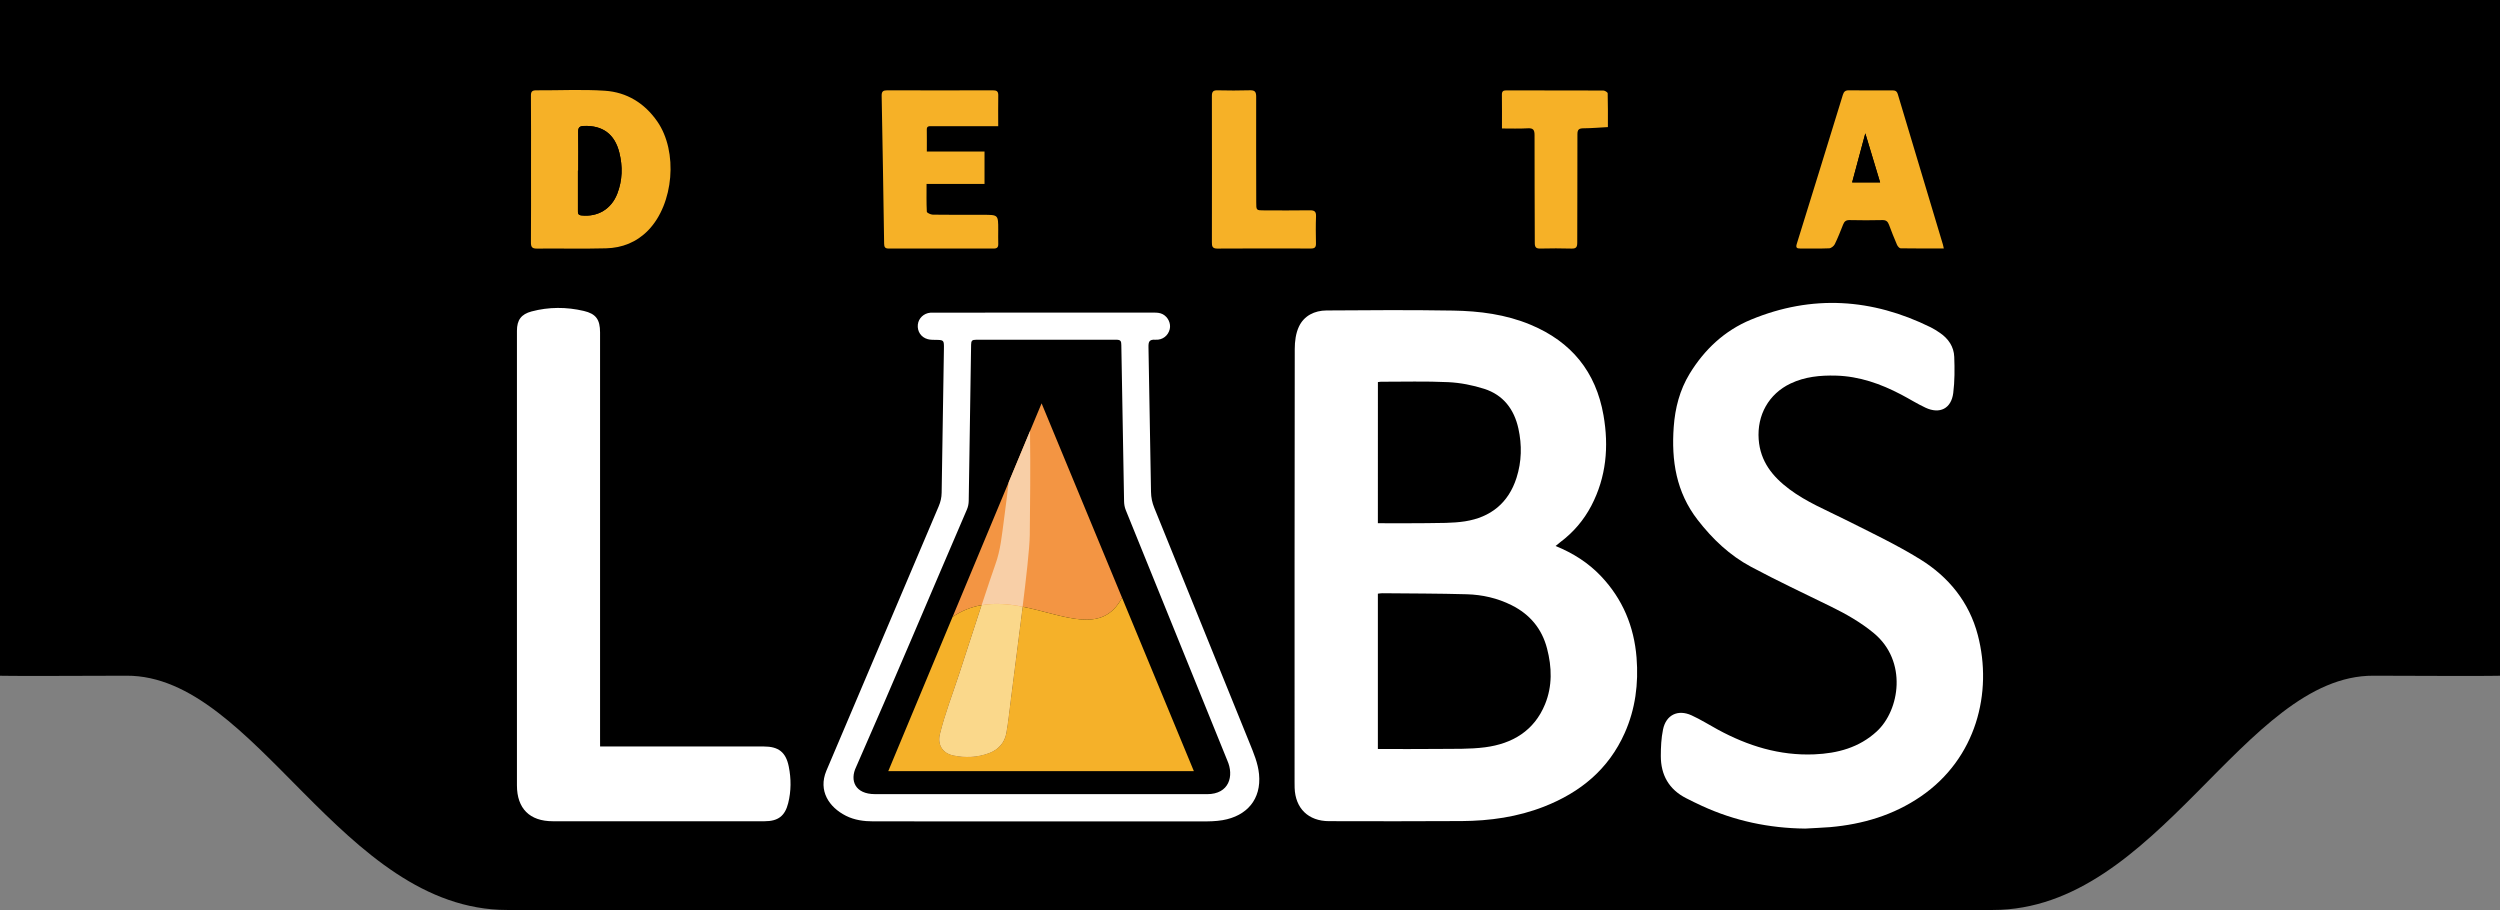
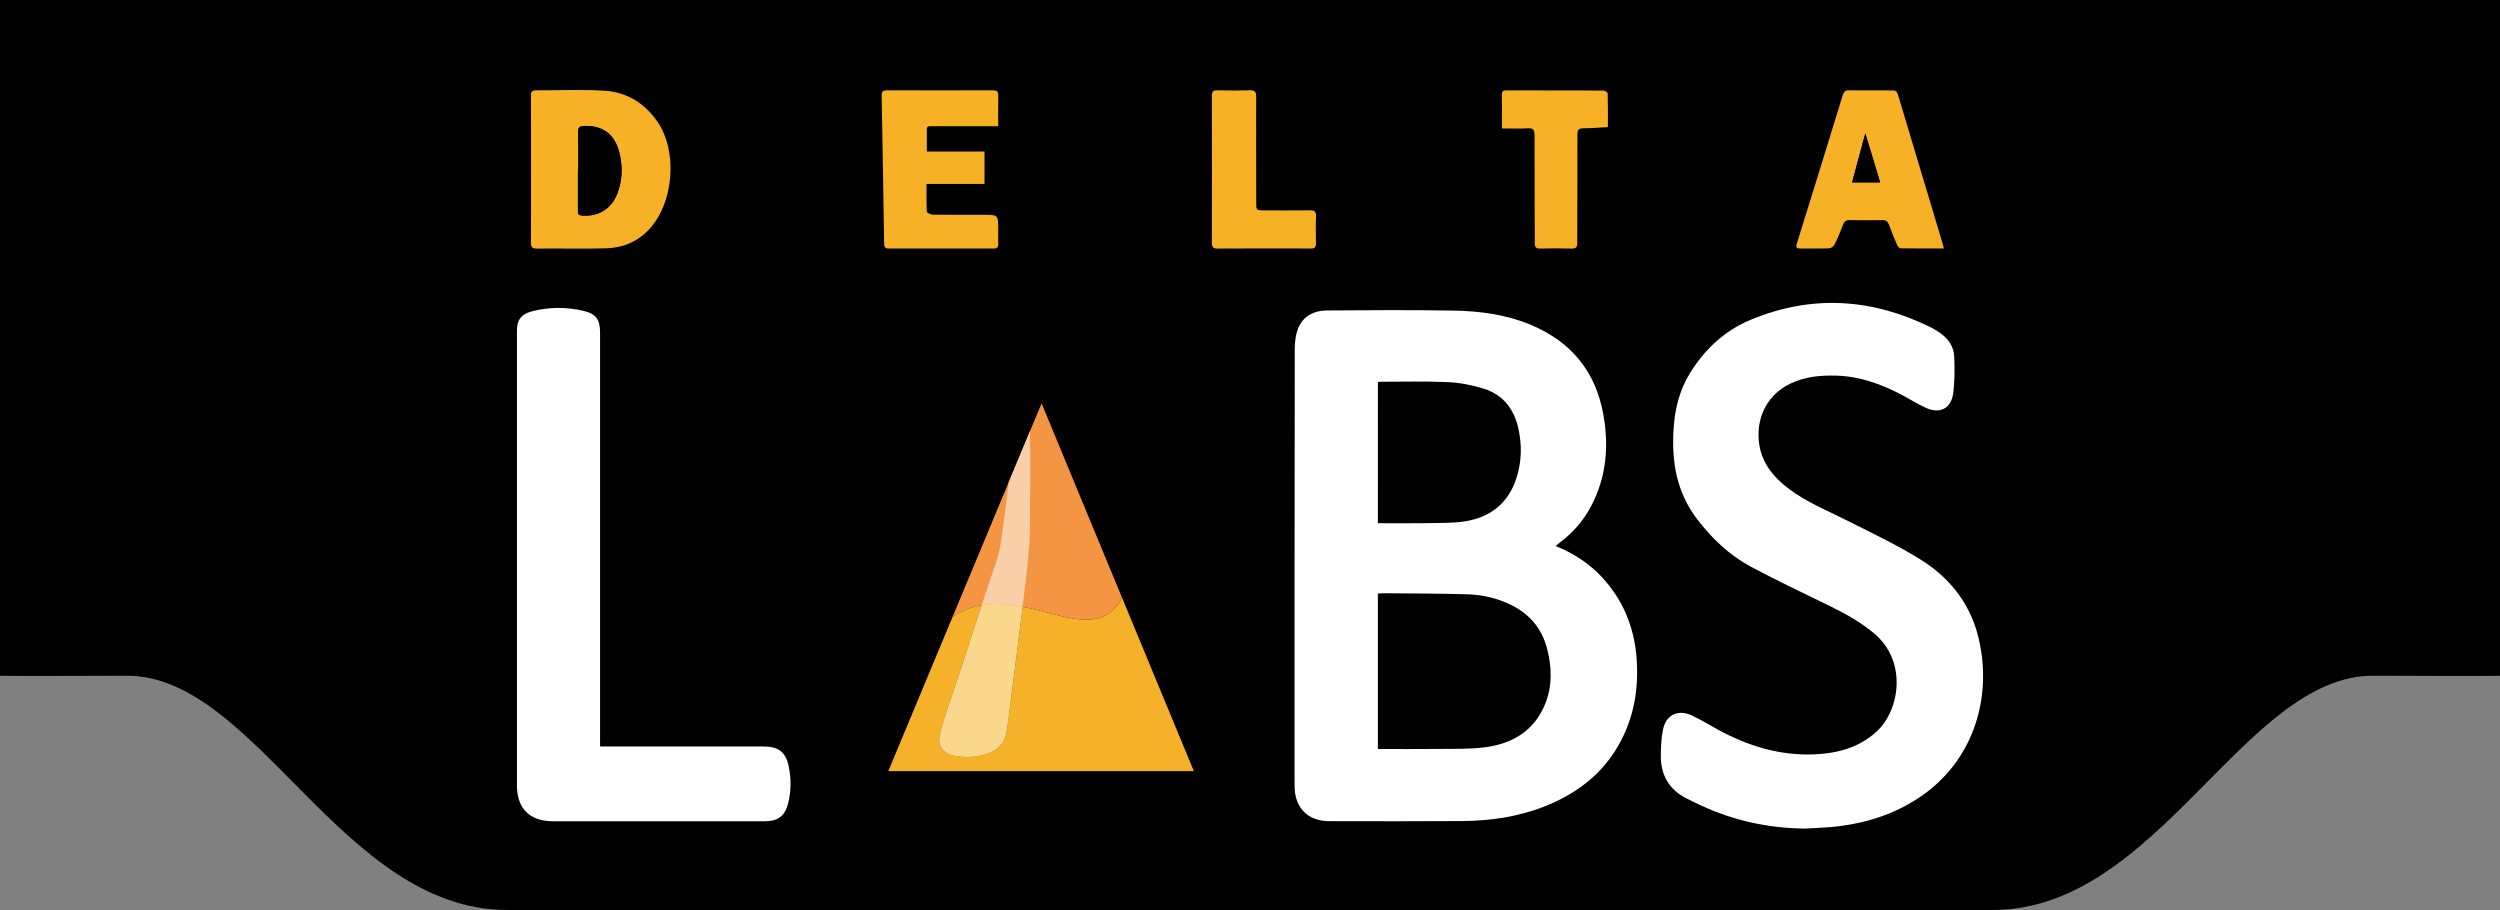
<svg xmlns="http://www.w3.org/2000/svg" id="Layer_1" x="0px" y="0px" viewBox="0 0 848.41 308.81" style="enable-background:new 0 0 848.41 308.81;" xml:space="preserve">
  <rect x="0" y="0" width="848.41" height="308.81" fill="#808080" stroke="none" />
  <style type="text/css">	.st0{fill:#F6B127;}	.st1{fill:#FFFFFF;}	.st2{fill:#F39543;}	.st3{fill:#F8CFA7;}	.st4{fill:#F5B129;}	.st5{fill:#FAD88B;}</style>
  <path d="M805.46,229.31c41.15,0.17,42.9,0.02,42.95,0V0H0v308.81h0v-79.5c0.06,0.02,1.79,0.16,42.95,0 c43.91-0.18,73.01,79.5,129.16,79.5H676.3C732.45,308.81,761.55,229.13,805.46,229.31z" />
  <g>
    <path class="st1" d="M527.9,185.29c5.98,2.43,11.14,5.72,15.44,10.26c7.35,7.76,11.2,17.05,12.05,27.63  c0.7,8.84-0.39,17.42-4.02,25.57c-5.48,12.31-15.05,20.16-27.39,24.99c-8.97,3.51-18.33,4.83-27.88,4.9  c-15.02,0.11-30.05,0.05-45.08,0.03c-7.02-0.01-11.45-4.34-11.67-11.32c-0.02-0.64-0.02-1.28-0.02-1.93  c0-48.99-0.02-97.99,0.06-146.98c0-2.56,0.35-5.36,1.43-7.63c1.75-3.7,5.32-5.42,9.33-5.45c14.32-0.11,28.64-0.2,42.96,0.04  c8.99,0.15,17.88,1.28,26.33,4.81c13.85,5.78,22.16,15.98,24.73,30.73c1.85,10.63,0.95,20.96-4.13,30.69  c-2.57,4.91-6.09,9.02-10.52,12.35C529.01,184.37,528.54,184.78,527.9,185.29z M467.6,254.18c6.96,0,13.7,0.06,20.44-0.02  c5.32-0.06,10.69,0.12,15.95-0.56c9.26-1.21,16.66-5.59,20.35-14.63c2.51-6.15,2.33-12.55,0.67-18.9  c-1.75-6.72-5.81-11.58-12.03-14.69c-4.79-2.4-9.92-3.56-15.2-3.71c-9.56-0.27-19.13-0.26-28.69-0.35c-0.49,0-0.98,0.1-1.49,0.15  C467.6,219.05,467.6,236.5,467.6,254.18z M467.6,177.56c5.62,0,11.07,0.07,16.52-0.02c4.36-0.08,8.77,0.04,13.05-0.62  c8.68-1.36,14.75-6.2,17.48-14.76c1.76-5.51,1.87-11.11,0.64-16.72c-1.44-6.55-5.13-11.41-11.59-13.48  c-3.92-1.25-8.1-2.07-12.2-2.27c-7.62-0.36-15.27-0.13-22.91-0.14c-0.3,0-0.61,0.06-0.98,0.11  C467.6,145.59,467.6,161.42,467.6,177.56z" />
    <path class="st1" d="M612.61,281.19c-12.23-0.13-23.93-2.59-35.05-7.71c-1.8-0.83-3.58-1.7-5.34-2.6  c-5.85-2.98-8.61-7.89-8.6-14.34c0-3,0.15-6.05,0.75-8.98c1.01-4.94,5.02-6.91,9.66-4.81c3.08,1.4,5.95,3.22,8.93,4.84  c10.21,5.55,20.98,8.9,32.74,8.41c7.89-0.33,15.23-2.28,21.2-7.78c7.82-7.2,10.49-23.86-1.01-33.37  c-4.44-3.67-9.38-6.47-14.51-8.99c-9.09-4.46-18.26-8.75-27.18-13.53c-7.19-3.85-13.03-9.38-18.07-15.89  c-7.31-9.43-8.95-20.13-8.13-31.54c0.46-6.42,2.04-12.56,5.4-18.07c5.03-8.24,11.88-14.67,20.85-18.37  c20.68-8.54,41.04-7.22,60.98,2.62c1.09,0.54,2.12,1.21,3.12,1.89c2.86,1.96,4.72,4.67,4.85,8.13c0.15,4.09,0.17,8.23-0.34,12.27  c-0.67,5.28-4.56,7.25-9.4,4.99c-2.84-1.32-5.51-3.02-8.29-4.47c-6.94-3.64-14.2-6.21-22.14-6.42c-5.31-0.14-10.5,0.36-15.38,2.68  c-7.43,3.53-11.41,10.75-10.82,18.95c0.55,7.54,4.74,12.67,10.43,16.93c5.79,4.34,12.47,7.06,18.88,10.28  c8.58,4.31,17.31,8.44,25.46,13.47c9.67,5.96,16.68,14.55,19.6,25.74c5.1,19.52-0.52,41.88-19.35,54.77  c-9.29,6.36-19.69,9.43-30.78,10.41C618.25,280.92,615.43,281.02,612.61,281.19z" />
    <path class="st1" d="M203.65,253.33c1.05,0,1.82,0,2.58,0c17.66,0,35.32,0,52.98,0c4.97,0,7.49,1.91,8.47,6.82  c0.83,4.12,0.83,8.31-0.2,12.42c-1.1,4.39-3.46,6.13-8.02,6.13c-23.95,0-47.9,0-71.85,0c-7.84,0-12.17-4.29-12.18-12.15  c-0.01-51.43-0.01-102.87,0-154.3c0-3.64,1.44-5.62,4.97-6.56c5.88-1.56,11.82-1.55,17.72-0.17c4.14,0.97,5.52,2.92,5.52,7.31  c0,45.85,0,91.7,0,137.54C203.65,251.27,203.65,252.15,203.65,253.33z" />
    <path d="M296.09,27.78c15.27,0,30.39,0,45.65,0c0,5.89,0,11.7,0,17.75c-0.63,0.04-1.3,0.11-1.97,0.11  c-6.61,0.01-13.23,0-19.84,0.01c-2.73,0-2.73,0-2.49,3.02c6.41,0,12.85,0,19.42,0c0,5.62,0,10.98,0,16.53c-6.4,0-12.79,0-19.36,0  c0,1.61,0,3.03,0,4.68c8.06,0,16.11,0,24.26,0c0,5.84,0,11.46,0,17.2c-14.8,0-29.54,0-44.58,0  C296.81,67.36,296.45,47.63,296.09,27.78z M338.76,42.82c0-3.67-0.05-7.06,0.02-10.45c0.03-1.4-0.56-1.72-1.84-1.72  c-11.94,0.03-23.88,0.04-35.82,0c-1.37,0-1.94,0.33-1.91,1.83c0.32,16.75,0.58,33.5,0.84,50.25c0.02,1.11,0.31,1.62,1.53,1.62  c11.88-0.03,23.75-0.03,35.63,0c1.19,0,1.6-0.46,1.57-1.59c-0.05-1.6-0.01-3.21-0.01-4.81c0-5.05,0-5.05-5.07-5.05  c-5.71,0-11.43,0.03-17.14-0.05c-0.71-0.01-2-0.61-2.02-1c-0.17-3.05-0.09-6.11-0.09-9.44c6.74,0,13.17,0,19.67,0  c0-3.78,0-7.27,0-10.98c-6.52,0-12.91,0-19.58,0c0-2.63,0.02-5.05-0.01-7.47c-0.02-1.18,0.75-1.14,1.55-1.14c2.76,0,5.52,0,8.28,0  C329.09,42.82,333.83,42.82,338.76,42.82z" />
    <path d="M605.3,87.19c1.12-3.61,2.18-7.02,3.24-10.43c4.88-15.77,9.79-31.53,14.61-47.31c0.41-1.33,0.91-1.84,2.34-1.82  c6.23,0.08,12.46,0.05,18.69,0.02c1.07-0.01,1.74,0.16,2.1,1.37c5.74,19.25,11.53,38.49,17.3,57.73c0.02,0.05-0.02,0.12-0.07,0.45  c-1.25,0-2.56,0-3.86,0c-5.33,0-10.66-0.04-15.99,0.03c-1.15,0.01-1.7-0.34-2.08-1.43c-0.83-2.35-1.74-4.68-2.78-6.95  c-0.26-0.57-1.15-1.16-1.78-1.2c-2.5-0.14-5.01-0.15-7.51,0.01c-0.68,0.04-1.61,0.7-1.92,1.33c-1.12,2.3-1.99,4.72-3.05,7.05  c-0.22,0.48-0.83,1.1-1.26,1.11C617.38,87.21,611.48,87.19,605.3,87.19z M659.66,84.32c-0.16-0.68-0.21-0.98-0.3-1.28  c-5.12-17.02-10.25-34.04-15.32-51.07c-0.34-1.14-0.97-1.31-1.96-1.3c-4.88,0.02-9.75,0.05-14.63-0.02  c-1.18-0.02-1.71,0.42-2.05,1.51c-5.19,16.87-10.4,33.73-15.64,50.58c-0.41,1.31,0,1.61,1.19,1.6c3.27-0.03,6.55,0.07,9.81-0.07  c0.67-0.03,1.58-0.76,1.89-1.4c1.07-2.18,1.95-4.46,2.85-6.72c0.4-1.01,0.98-1.48,2.15-1.46c3.72,0.07,7.44,0.08,11.16,0  c1.27-0.03,1.83,0.51,2.24,1.59c0.85,2.28,1.74,4.55,2.71,6.78c0.22,0.5,0.8,1.2,1.23,1.21C649.79,84.35,654.59,84.32,659.66,84.32  z" />
    <path d="M408.37,27.78c6.93,0,13.83,0,20.96,0c0,13.51,0,26.95,0,40.53c6.75,0,13.27,0,19.95,0c0,6.33,0,12.5,0,18.78  c-13.6,0-27.19,0-40.91,0C408.37,67.36,408.37,47.63,408.37,27.78z M411.29,57.39c0,8.28,0.01,16.56-0.01,24.84  c0,1.32,0.14,2.15,1.84,2.14c10.59-0.07,21.18-0.05,31.78-0.02c1.24,0,1.72-0.4,1.7-1.67c-0.06-3.08-0.1-6.17,0.02-9.24  c0.07-1.65-0.54-2.08-2.1-2.06c-5.13,0.07-10.27,0.03-15.41,0.03c-2.8,0-2.78-0.01-2.78-2.76c-0.01-11.94-0.07-23.87-0.02-35.81  c0.01-1.67-0.45-2.25-2.17-2.19c-3.65,0.12-7.32,0.09-10.98,0.01c-1.45-0.03-1.89,0.51-1.88,1.9  C411.31,40.83,411.29,49.11,411.29,57.39z" />
    <path d="M177.33,87.19c0-19.9,0-39.59,0-59.54c0.85,0,1.6,0,2.35,0c7.77,0,15.54,0,23.31,0c12.58,0,23.52,8.66,26.35,20.94  c2.15,9.29,1.18,18.27-3.47,26.61c-4.35,7.79-11.29,11.76-20.18,11.94c-8.8,0.18-17.6,0.04-26.4,0.04  C178.68,87.19,178.05,87.19,177.33,87.19z M180.21,57.42c0,8.28,0.03,16.55-0.03,24.83c-0.01,1.53,0.35,2.14,2.02,2.12  c7.83-0.08,15.66,0.12,23.48-0.09c5.47-0.15,10.38-2.07,14.29-6.1c8.71-8.96,10.2-26.73,3.08-36.97  c-4.32-6.22-10.36-9.92-17.8-10.41c-7.73-0.51-15.52-0.09-23.28-0.14c-1.31-0.01-1.8,0.37-1.79,1.75  C180.23,40.74,180.21,49.08,180.21,57.42z" />
    <path d="M548.68,27.81c0,6.03,0,11.96,0,18.02c-3.47,0.2-6.84,0.39-10.45,0.59c0,13.51,0,27.01,0,40.64c-6.86,0-13.49,0-20.31,0  c0-0.84,0-1.59,0-2.34c0-12.06-0.03-24.13,0.04-36.19c0.01-1.67-0.4-2.26-2.14-2.17c-2.88,0.15-5.77,0.04-8.82,0.04  c0-6.19,0-12.31,0-18.59C520.83,27.81,534.71,27.81,548.68,27.81z M509.71,43.6c2.99,0,5.87,0.11,8.73-0.04  c1.88-0.1,2.32,0.52,2.32,2.37c-0.04,12.19,0.08,24.38,0.08,36.58c0,1.44,0.46,1.9,1.88,1.86c3.53-0.08,7.06-0.1,10.59,0.01  c1.58,0.05,1.94-0.53,1.94-2.01c-0.01-12.26,0.09-24.51,0.06-36.77c0-1.67,0.57-2.03,2.09-2.04c2.74-0.02,5.47-0.26,8.25-0.41  c0-3.94,0.04-7.71-0.07-11.47c-0.01-0.34-0.96-0.94-1.47-0.94c-10.97-0.05-21.95-0.03-32.92-0.05c-1.03,0-1.53,0.3-1.51,1.42  C509.74,35.81,509.71,39.53,509.71,43.6z" />
    <path class="st0" d="M338.76,42.82c-4.93,0-9.67,0-14.41,0c-2.76,0-5.52,0-8.28,0c-0.8,0-1.57-0.04-1.55,1.14  c0.04,2.42,0.01,4.84,0.01,7.47c6.68,0,13.06,0,19.58,0c0,3.71,0,7.2,0,10.98c-6.49,0-12.93,0-19.67,0c0,3.33-0.07,6.39,0.09,9.44  c0.02,0.38,1.31,0.98,2.02,1c5.71,0.08,11.43,0.05,17.14,0.05c5.07,0,5.07,0,5.07,5.05c0,1.61-0.04,3.21,0.01,4.81  c0.03,1.14-0.38,1.6-1.57,1.59c-11.88-0.03-23.75-0.03-35.63,0c-1.22,0-1.51-0.51-1.53-1.62c-0.25-16.75-0.52-33.5-0.84-50.25  c-0.03-1.49,0.54-1.83,1.91-1.83c11.94,0.04,23.88,0.04,35.82,0c1.28,0,1.87,0.31,1.84,1.72  C338.71,35.76,338.76,39.15,338.76,42.82z" />
    <path class="st0" d="M659.66,84.32c-5.07,0-9.87,0.03-14.66-0.05c-0.43-0.01-1.01-0.7-1.23-1.21c-0.97-2.23-1.86-4.5-2.71-6.78  c-0.41-1.09-0.97-1.62-2.24-1.59c-3.72,0.09-7.44,0.08-11.16,0c-1.17-0.02-1.75,0.45-2.15,1.46c-0.9,2.26-1.78,4.54-2.85,6.72  c-0.32,0.64-1.23,1.37-1.89,1.4c-3.27,0.14-6.54,0.05-9.81,0.07c-1.2,0.01-1.6-0.29-1.19-1.6c5.25-16.85,10.45-33.71,15.64-50.58  c0.33-1.09,0.87-1.53,2.05-1.51c4.88,0.06,9.75,0.04,14.63,0.02c0.99,0,1.62,0.16,1.96,1.3c5.08,17.03,10.21,34.05,15.32,51.07  C659.45,83.34,659.5,83.65,659.66,84.32z M638.04,61.89c-1.67-5.53-3.27-10.82-5.02-16.64c-1.57,5.86-2.99,11.15-4.47,16.64  C631.73,61.89,634.71,61.89,638.04,61.89z" />
    <path class="st0" d="M411.29,57.39c0-8.28,0.02-16.56-0.02-24.84c-0.01-1.39,0.43-1.94,1.88-1.9c3.66,0.08,7.32,0.11,10.98-0.01  c1.72-0.06,2.18,0.52,2.17,2.19c-0.04,11.94,0.01,23.87,0.02,35.81c0,2.75-0.02,2.76,2.78,2.76c5.14,0.01,10.27,0.05,15.41-0.03  c1.56-0.02,2.17,0.41,2.1,2.06c-0.12,3.08-0.08,6.16-0.02,9.24c0.02,1.27-0.46,1.67-1.7,1.67c-10.59-0.03-21.18-0.05-31.78,0.02  c-1.71,0.01-1.85-0.82-1.84-2.14C411.3,73.95,411.29,65.67,411.29,57.39z" />
    <path class="st0" d="M180.21,57.42c0-8.34,0.03-16.68-0.03-25.02c-0.01-1.37,0.48-1.75,1.79-1.75c7.76,0.05,15.55-0.37,23.28,0.14  c7.44,0.49,13.48,4.2,17.8,10.41c7.12,10.24,5.62,28.01-3.08,36.97c-3.92,4.03-8.82,5.96-14.29,6.1  c-7.82,0.21-15.65,0.01-23.48,0.09c-1.67,0.02-2.03-0.59-2.02-2.12C180.24,73.98,180.21,65.7,180.21,57.42z M196.24,57.91  c-0.04,0-0.07,0-0.11,0c0,4.49,0,8.99,0,13.48c0,0.85-0.08,1.59,1.19,1.72c5.55,0.58,10.14-2.14,12.16-7.38  c1.77-4.58,1.88-9.25,0.69-13.97c-1.57-6.23-5.61-9.22-12.01-9.01c-1.5,0.05-1.99,0.54-1.95,2.07  C196.3,49.18,196.24,53.54,196.24,57.91z" />
    <path class="st0" d="M509.71,43.6c0-4.07,0.03-7.79-0.02-11.51c-0.01-1.13,0.49-1.42,1.51-1.42c10.97,0.02,21.95,0,32.92,0.05  c0.51,0,1.46,0.6,1.47,0.94c0.11,3.76,0.07,7.53,0.07,11.47c-2.78,0.15-5.52,0.39-8.25,0.41c-1.52,0.01-2.1,0.37-2.09,2.04  c0.03,12.26-0.07,24.51-0.06,36.77c0,1.48-0.36,2.06-1.94,2.01c-3.53-0.11-7.06-0.09-10.59-0.01c-1.42,0.03-1.88-0.42-1.88-1.86  c0-12.19-0.12-24.38-0.08-36.58c0.01-1.84-0.44-2.47-2.32-2.37C515.58,43.71,512.7,43.6,509.71,43.6z" />
    <path d="M638.04,61.89c-3.33,0-6.3,0-9.49,0c1.48-5.5,2.9-10.78,4.47-16.64C634.77,51.07,636.37,56.36,638.04,61.89z M634.24,58.98  c-0.34-1.09-0.65-2.06-1.12-3.54c-0.37,1.52-0.61,2.49-0.87,3.57c0.45,0.05,0.75,0.1,1.06,0.1  C633.55,59.11,633.8,59.05,634.24,58.98z" />
    <path d="M196.24,57.91c0-4.37,0.06-8.73-0.03-13.1c-0.03-1.52,0.45-2.02,1.95-2.07c6.4-0.21,10.45,2.78,12.01,9.01  c1.19,4.73,1.08,9.4-0.69,13.97c-2.02,5.23-6.62,7.96-12.16,7.38c-1.28-0.13-1.19-0.88-1.19-1.72c0-4.49,0-8.99,0-13.48  C196.17,57.91,196.2,57.91,196.24,57.91z M199.15,70.08c3.35,0.09,6.1-1.7,7.5-5.06c1.92-4.62,2.07-9.36,0.41-14.08  c-1.29-3.66-4.26-5.56-7.91-5.22C199.15,53.83,199.15,61.96,199.15,70.08z" />
    <g>
      <path d="M409.65,269.51c7.51,0,9.21-6.17,6.84-11.46l-34.44-84.93c-0.39-0.97-0.56-1.95-0.58-2.99l-0.93-52.97   c-0.02-1.27-0.11-1.87-1.71-1.87l-47.58,0.01c-1.35,0-1.67,0.33-1.69,1.68l-0.81,52.97c-0.02,1.04-0.2,2-0.62,2.98   c-12.54,29.11-24.81,58.34-37.59,87.35c-2.22,4.59-0.37,9.22,6.41,9.22L409.65,269.51z" />
      <path class="st2" d="M325.55,228.66c-2.2,6.82-4.85,13.51-6.55,20.49c-0.88,3.61,0.91,6.45,4.52,7.21   c4.09,0.86,8.19,0.68,12.11-0.78c3.14-1.17,5.29-3.5,5.88-6.84c0.69-3.9,1.08-7.85,1.58-11.78c0.73-5.64,1.46-11.28,2.16-16.93   c0.24-1.99,1-7.65,1.8-14.12c14.1,2.77,26.99,9.73,33.73-3.08l-27.3-65.95l-30.21,72.47c3.23-2.16,6.54-3.41,9.87-3.99   C330.3,213.98,327.01,224.12,325.55,228.66z" />
-       <path class="st1" d="M296.41,278.74c-3.23,0-6.42-0.42-9.33-1.89c-5.83-2.94-9.42-8.55-6.67-15.21l38.14-89.8   c0.64-1.5,0.99-2.99,1.01-4.62l0.77-48.73c0.05-3.14,0.03-3.12-3.02-3.15c-0.83-0.01-1.68-0.02-2.47-0.24   c-2.27-0.61-3.61-2.64-3.36-4.95c0.23-2.14,2-3.83,4.24-4.03c0.38-0.03,0.77-0.02,1.16-0.02c24.92,0,49.83,0,74.75-0.01   c1.04,0,2.05,0.06,2.99,0.56c1.79,0.96,2.8,3.14,2.35,5.04c-0.51,2.16-2.36,3.74-4.82,3.6c-2.1-0.13-2.44,0.61-2.4,2.53   l0.86,49.12c0.03,1.89,0.4,3.66,1.11,5.4l32.33,79.78c1.39,3.44,2.85,6.83,3.22,10.6c0.83,8.51-4.12,14.21-12.38,15.62   c-2.35,0.4-4.72,0.42-7.1,0.42L296.41,278.74z M409.65,269.51c7.51,0,9.21-6.17,6.84-11.46l-34.44-84.93   c-0.39-0.97-0.56-1.95-0.58-2.99l-0.93-52.97c-0.02-1.27-0.11-1.87-1.71-1.87l-47.58,0.01c-1.35,0-1.67,0.33-1.69,1.68   l-0.81,52.97c-0.02,1.04-0.2,2-0.62,2.98c-12.54,29.11-24.81,58.34-37.59,87.35c-2.22,4.59-0.37,9.22,6.41,9.22L409.65,269.51z" />
      <path class="st3" d="M347.04,205.9c1.14-9.18,2.39-19.99,2.43-24.36c0.12-11.35,0.25-22.7,0.09-34.05c0-0.01,0-0.51,0.01-1.26   l-7.24,17.38c-0.02,0.06-0.01,0.15-0.03,0.21c-0.52,4.11-1,8.23-1.56,12.33c-0.72,5.23-1.14,10.5-3,15.54   c-0.69,1.87-2.52,7.37-4.6,13.67C337.79,204.56,342.48,205,347.04,205.9z" />
      <path class="st4" d="M405.15,261.69l-24.37-58.87c-6.75,12.81-19.64,5.85-33.73,3.08c-0.8,6.47-1.56,12.13-1.8,14.12   c-0.69,5.65-1.43,11.29-2.16,16.93c-0.51,3.93-0.9,7.88-1.58,11.78c-0.59,3.34-2.74,5.67-5.88,6.84   c-3.92,1.46-8.03,1.64-12.11,0.78c-3.61-0.76-5.4-3.6-4.52-7.21c1.71-6.98,4.35-13.67,6.55-20.49c1.46-4.54,4.76-14.68,7.59-23.3   c-3.33,0.57-6.64,1.82-9.87,3.99l-21.82,52.35H405.15z" />
      <path class="st5" d="M318.99,249.15c-0.88,3.61,0.91,6.45,4.52,7.21c4.09,0.86,8.19,0.68,12.11-0.78c3.14-1.17,5.29-3.5,5.88-6.84   c0.69-3.9,1.08-7.85,1.58-11.78c0.73-5.64,1.46-11.28,2.16-16.93c0.24-1.99,1-7.65,1.8-14.12c-4.57-0.9-9.25-1.34-13.9-0.54   c-2.84,8.62-6.13,18.76-7.59,23.3C323.34,235.48,320.7,242.17,318.99,249.15z" />
    </g>
  </g>
</svg>